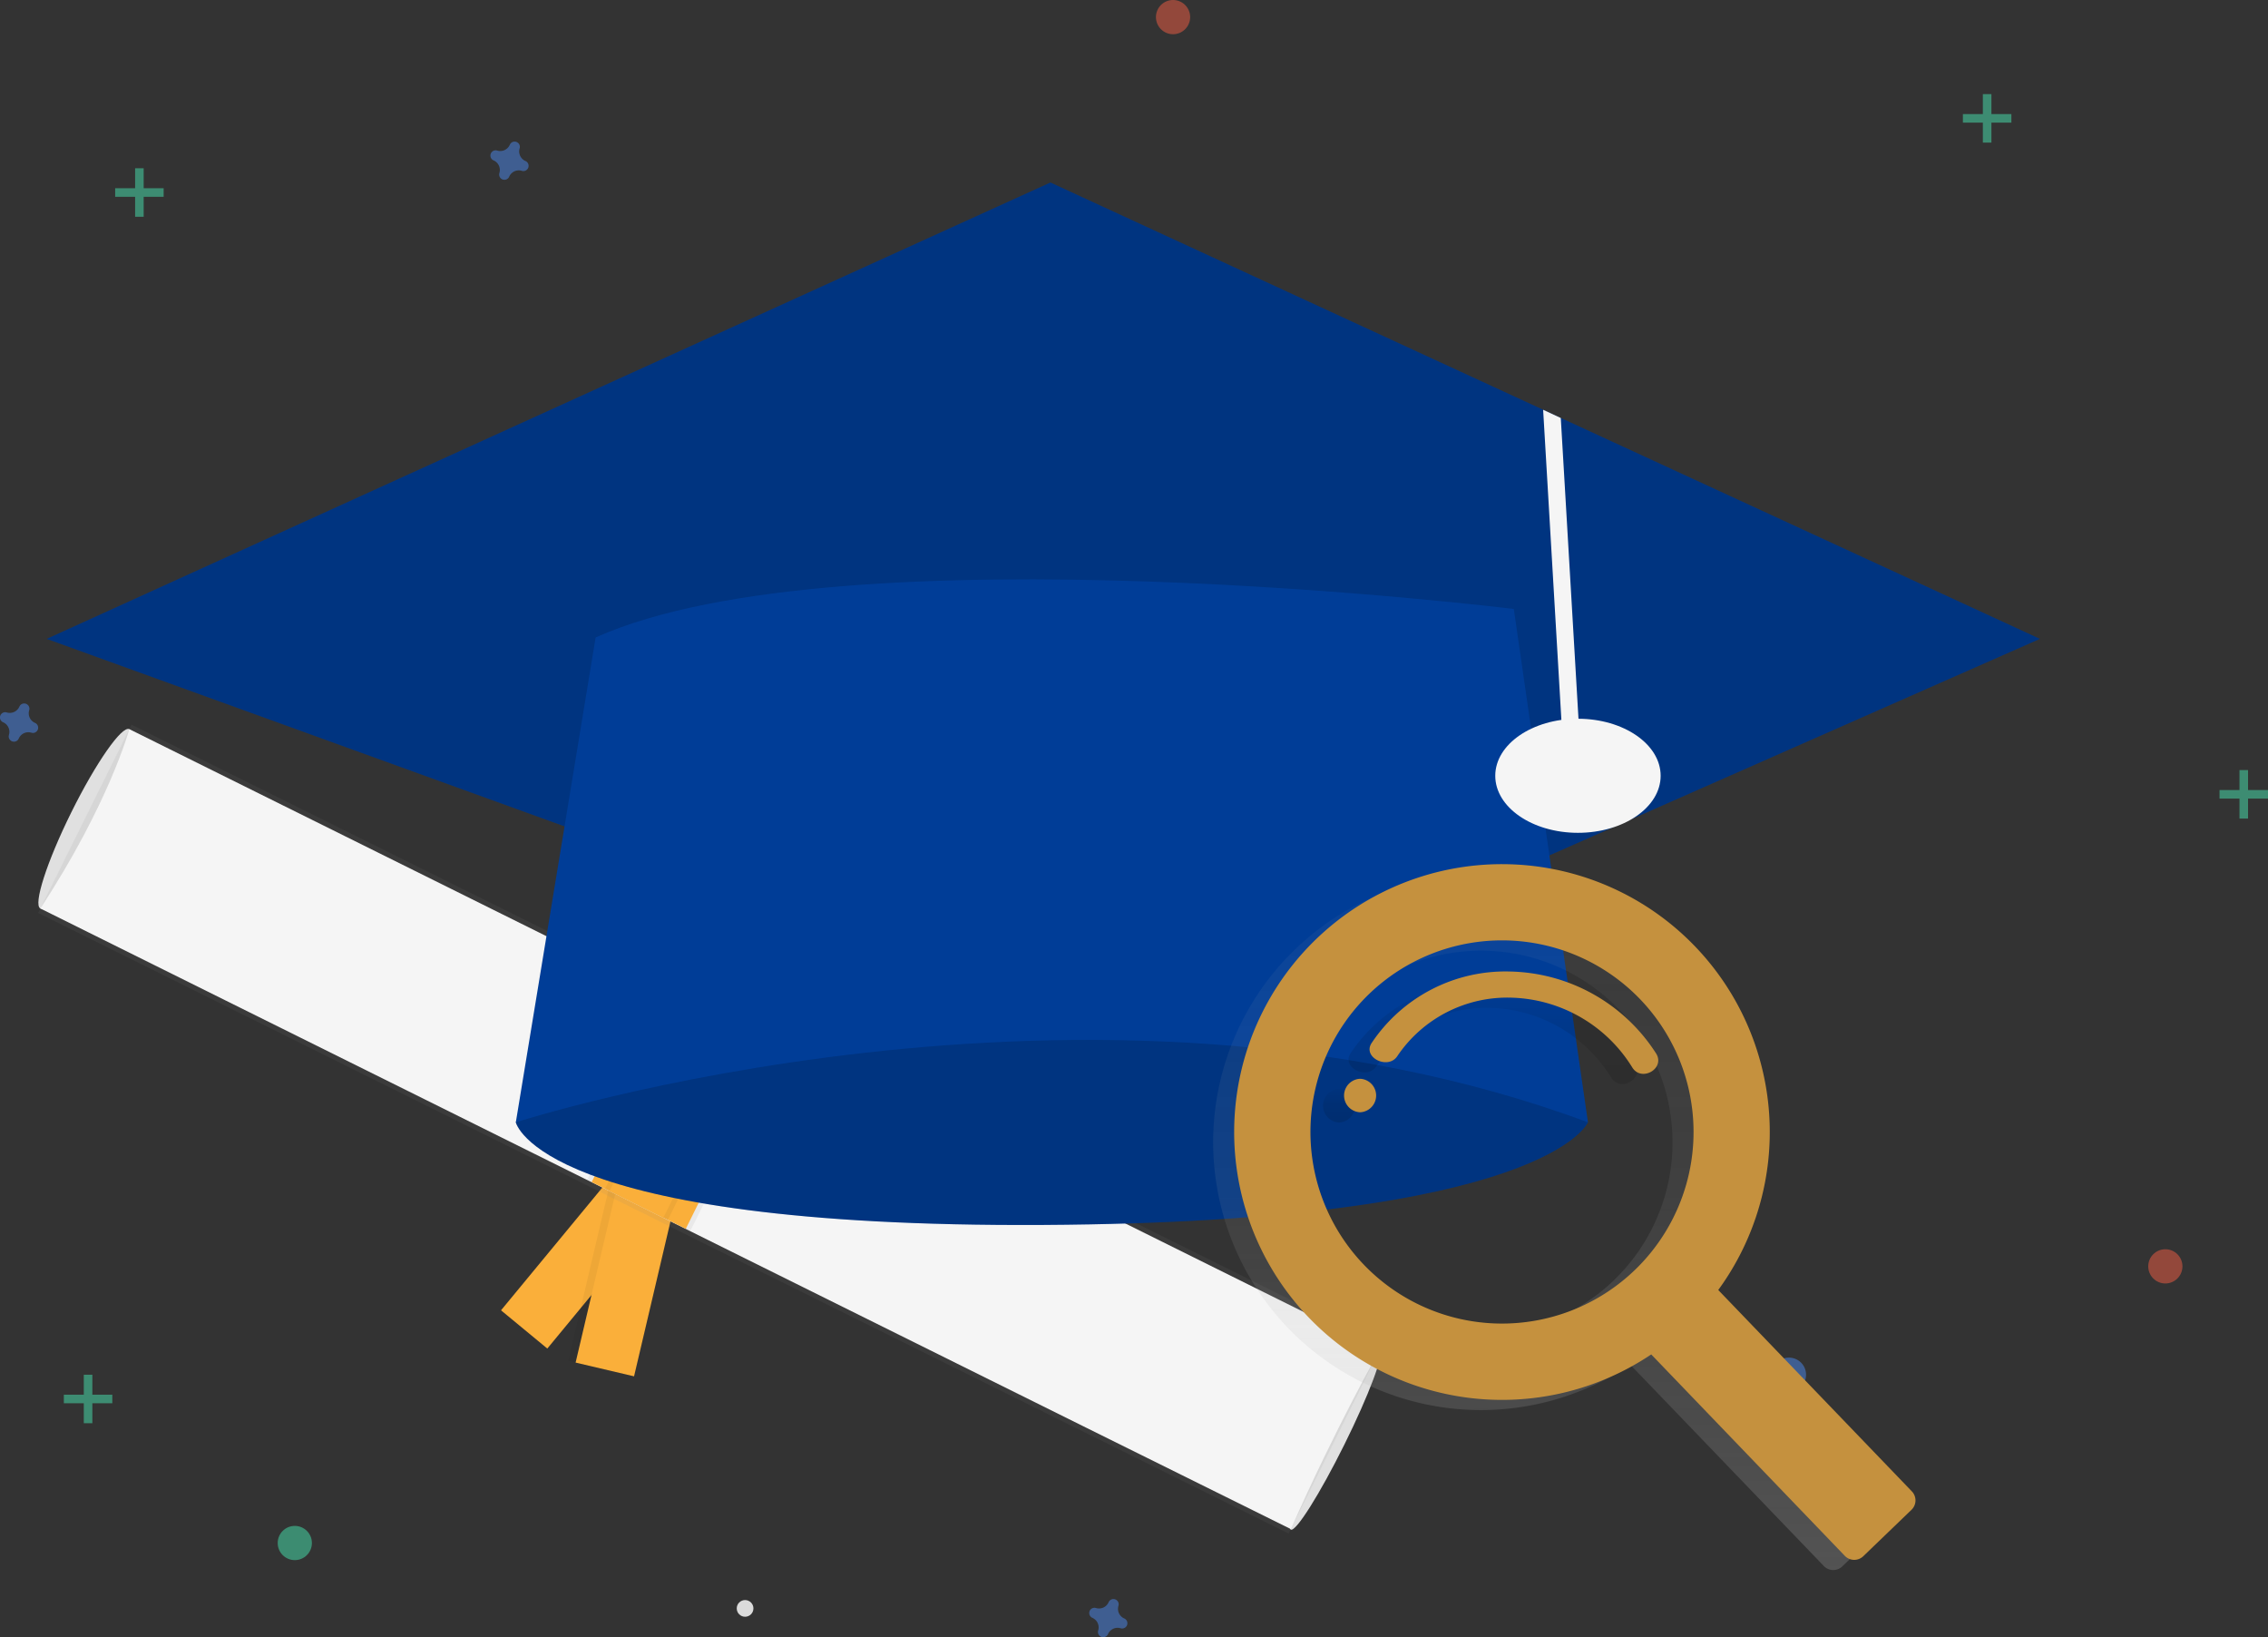
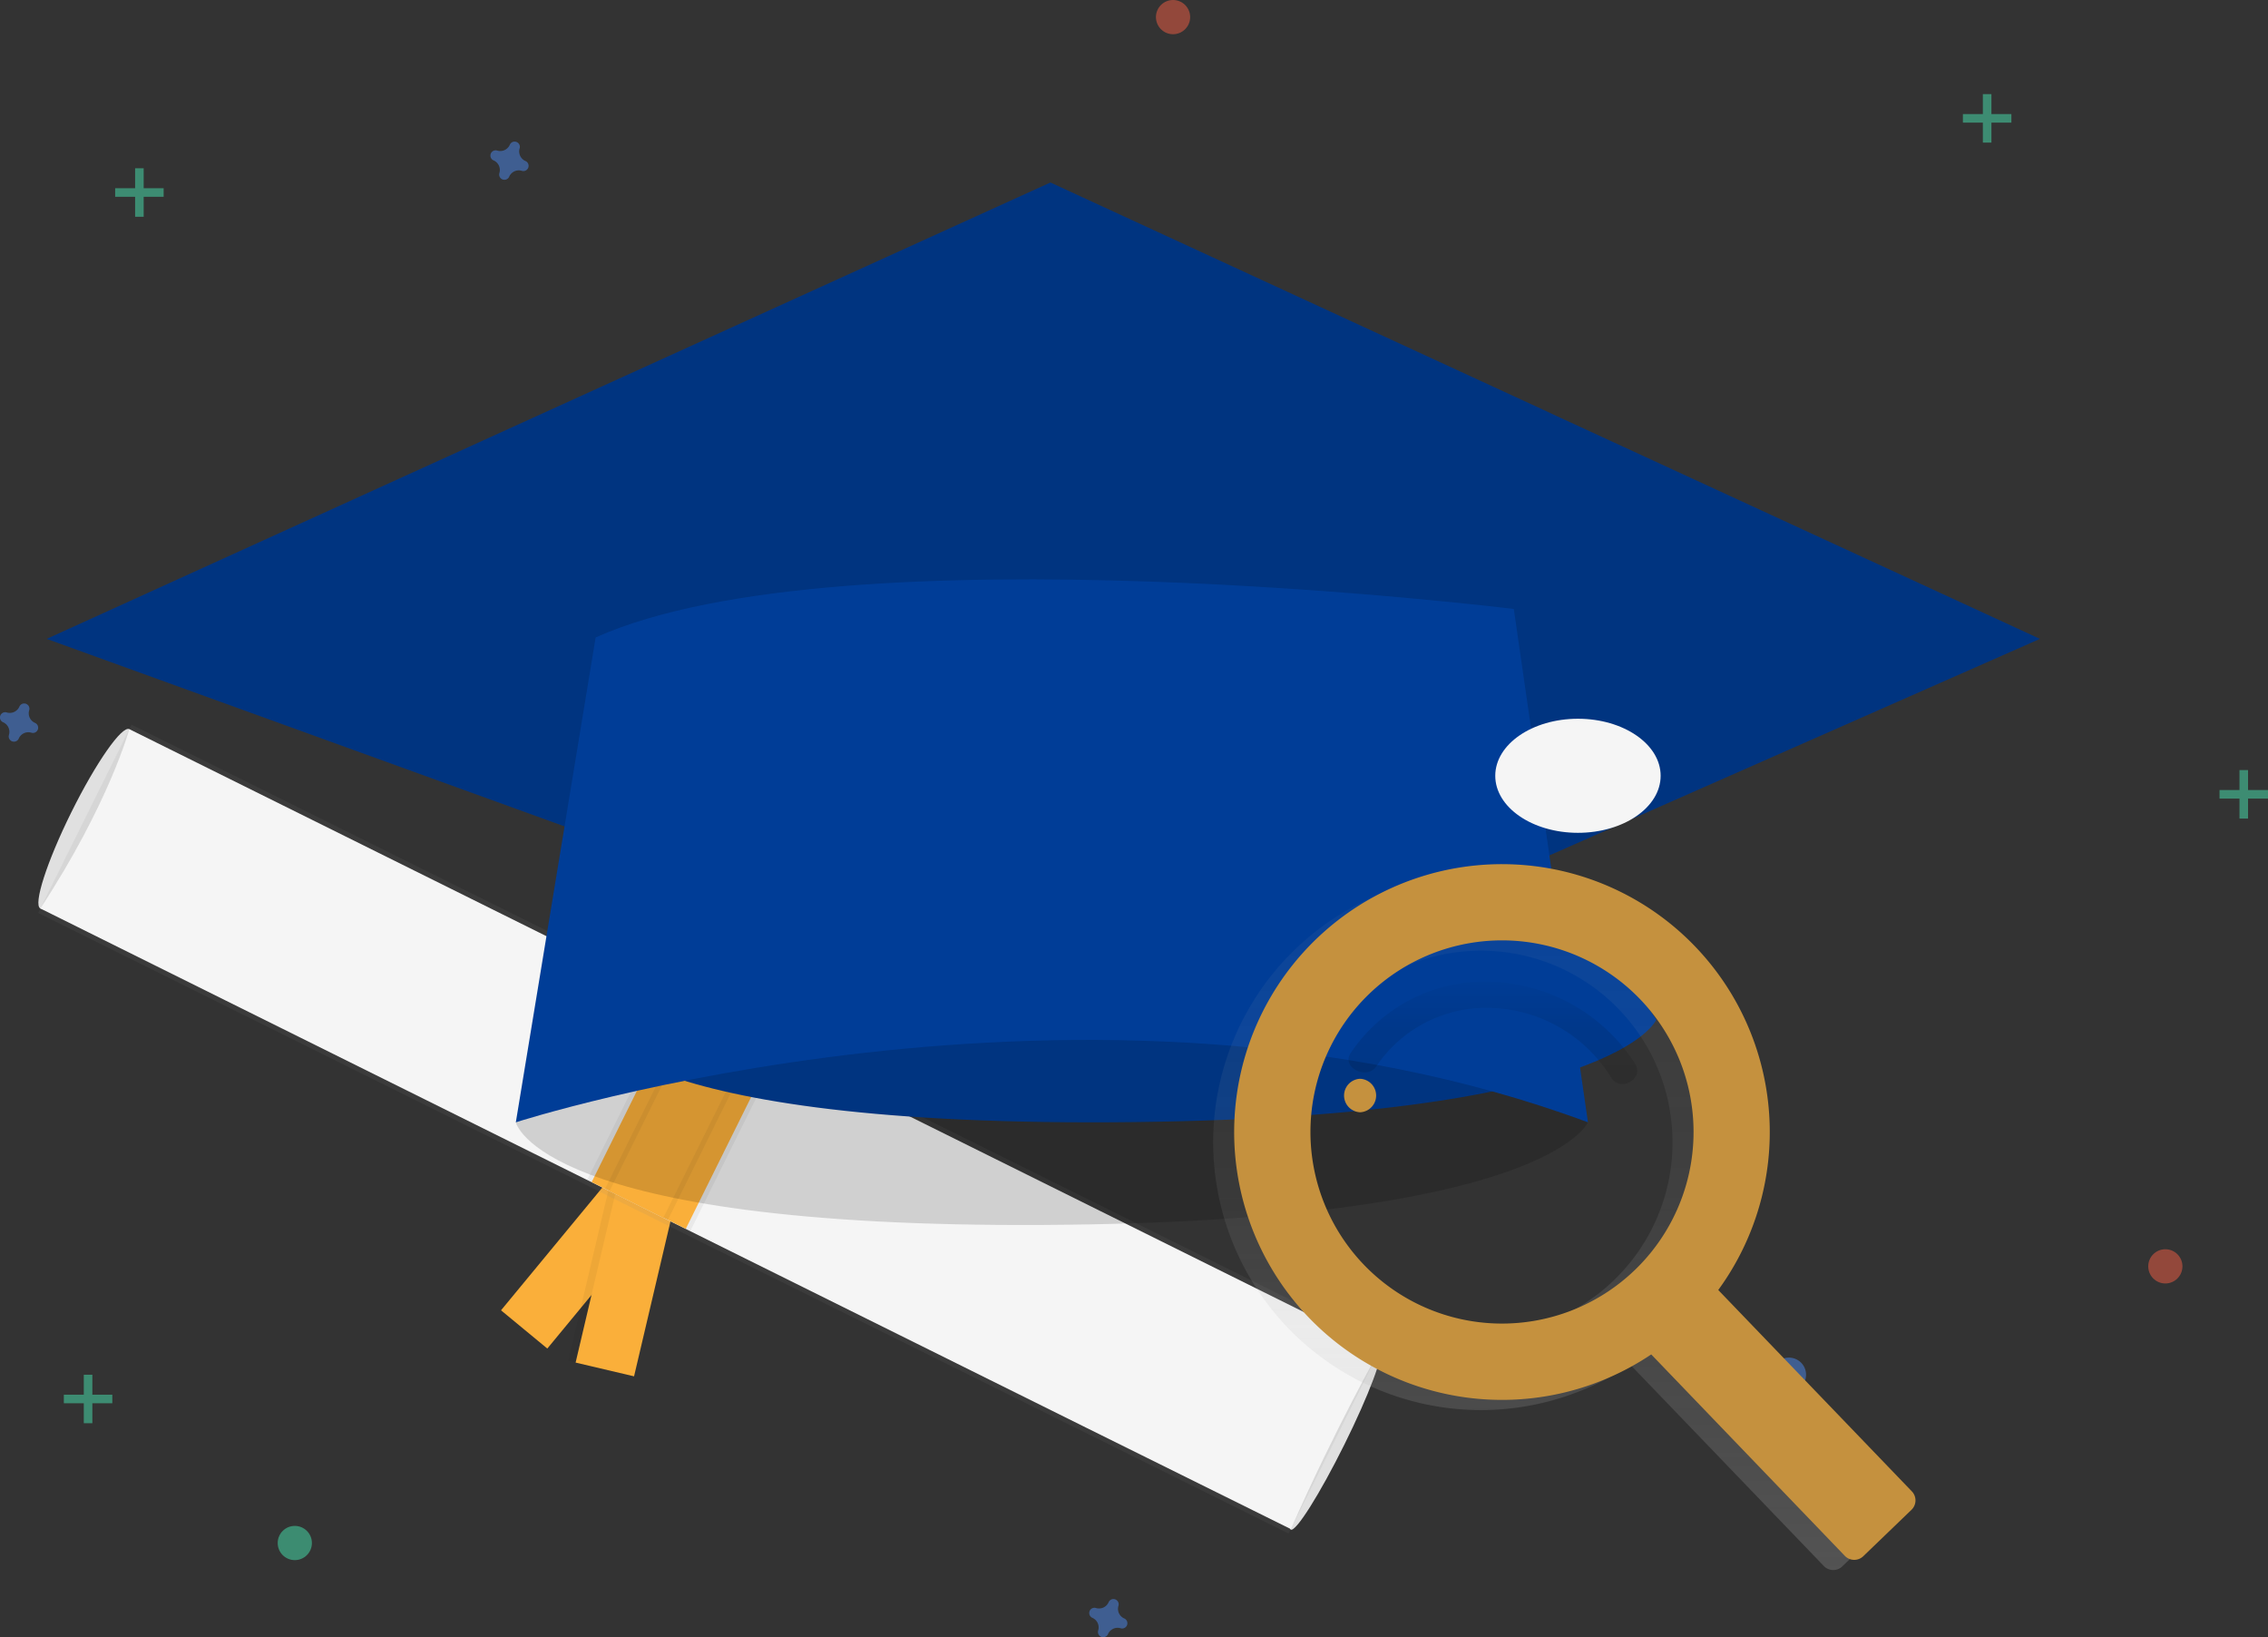
<svg xmlns="http://www.w3.org/2000/svg" xmlns:xlink="http://www.w3.org/1999/xlink" width="221.174" height="159.622" viewBox="0 0 221.174 159.622">
  <rect x="0" y="0" width="221.174" height="159.622" fill="#333333" stroke="none" />
  <defs>
    <linearGradient id="linear-gradient" x1="-11.741" x2="-11.741" y1="5.084" y2="4.933" gradientUnits="objectBoundingBox">
      <stop offset="0" stop-color="gray" stop-opacity=".251" />
      <stop offset=".535" stop-color="gray" stop-opacity=".122" />
      <stop offset="1" stop-color="gray" stop-opacity=".102" />
    </linearGradient>
    <linearGradient id="linear-gradient-2" x1=".5" x2=".5" y1="1" gradientUnits="objectBoundingBox">
      <stop offset="0" stop-color="#b3b3b3" stop-opacity=".251" />
      <stop offset=".54" stop-color="#b3b3b3" stop-opacity=".102" />
      <stop offset="1" stop-color="#b3b3b3" stop-opacity=".051" />
    </linearGradient>
    <linearGradient id="linear-gradient-3" x1=".5" x2=".5" y1=".999" gradientUnits="objectBoundingBox">
      <stop offset="0" stop-opacity=".122" />
      <stop offset=".55" stop-opacity=".09" />
      <stop offset="1" stop-opacity=".02" />
    </linearGradient>
    <linearGradient id="linear-gradient-4" x1=".5" x2=".5" y1="1" y2="0" xlink:href="#linear-gradient-3" />
    <style>
            .cls-1{fill:#e0e0e0}.cls-2{fill:#faaf3a}.cls-3{opacity:.05}.cls-5{fill:#f5f5f5}.cls-10,.cls-7,.cls-9{opacity:.5}.cls-8{fill:#47e6b1}.cls-9{fill:#4d8af0}.cls-10{fill:#f55f44}.cls-12{fill:#003d97}.cls-13{opacity:.15}.cls-17{fill:#c5913e}
        </style>
  </defs>
  <g id="Group_852" transform="translate(-612 -444)">
    <g id="undraw_Graduation_ktn0" transform="translate(612 444)">
      <ellipse id="Ellipse_107" cx="9.759" cy="1.464" class="cls-1" rx="9.759" ry="1.464" transform="translate(2.625 87.922) rotate(-63.611)" />
      <ellipse id="Ellipse_108" cx="9.759" cy=".995" class="cls-1" rx="9.759" ry=".995" transform="translate(124.985 148.69) rotate(-63.611)" />
      <path id="Rectangle_569" d="M0 0H5.855V19.518H0z" class="cls-2" transform="translate(61.286 112.698) rotate(39.547)" />
      <path id="Rectangle_570" d="M0 0H6.588V19.518H0z" class="cls-3" transform="translate(61.833 134.185) rotate(-166.769)" />
      <path id="Rectangle_571" d="M0 0H5.855V19.518H0z" class="cls-2" transform="translate(61.833 134.185) rotate(-166.769)" />
      <path id="Rectangle_572" fill="url(#linear-gradient)" d="M0 0H20.493V136.135H0z" transform="translate(3.719 89.009) rotate(-63.611)" />
      <path id="Path_4703" d="M338.361 496.623c-2.387-1.145-123.7-61.375-121.949-60.508 6.733-10.277 8.675-17.484 8.675-17.484l121.949 60.508s-4.283 7.516-8.675 17.484z" class="cls-5" transform="translate(-212.476 -347.543)" />
      <path id="Rectangle_573" d="M0 0H11.223V19.518H0z" class="cls-3" transform="translate(65.936 97.548) rotate(26.389)" />
      <path id="Rectangle_574" d="M0 0H10.247V19.518H0z" class="cls-2" transform="translate(66.373 97.765) rotate(26.389)" />
      <path id="Rectangle_575" d="M0 0H6.831V19.518H0z" class="cls-3" transform="translate(67.684 98.416) rotate(26.389)" />
      <path id="Rectangle_576" d="M0 0H5.855V19.518H0z" class="cls-2" transform="translate(68.121 98.633) rotate(26.389)" />
-       <circle id="Ellipse_109" cx=".814" cy=".814" r=".814" fill="#dbdbdb" transform="translate(71.846 155.997)" />
      <g id="Group_847" class="cls-7" transform="translate(6.226 134.03)">
        <path id="Rectangle_577" d="M0 0H0.834V4.727H0z" class="cls-8" transform="translate(1.946)" />
        <path id="Rectangle_578" d="M0 0H0.834V4.727H0z" class="cls-8" transform="translate(4.727 1.946) rotate(90)" />
      </g>
      <g id="Group_848" class="cls-7" transform="translate(216.447 75.079)">
        <path id="Rectangle_579" d="M0 0H0.834V4.727H0z" class="cls-8" transform="translate(1.946)" />
        <path id="Rectangle_580" d="M0 0H0.834V4.727H0z" class="cls-8" transform="translate(4.727 1.946) rotate(90)" />
      </g>
      <g id="Group_849" class="cls-7" transform="translate(11.231 16.406)">
        <path id="Rectangle_581" d="M0 0H0.834V4.727H0z" class="cls-8" transform="translate(1.946)" />
        <path id="Rectangle_582" d="M0 0H0.834V4.727H0z" class="cls-8" transform="translate(4.727 1.946) rotate(90)" />
      </g>
      <g id="Group_850" class="cls-7" transform="translate(191.421 9.176)">
        <path id="Rectangle_583" d="M0 0H0.834V4.727H0z" class="cls-8" transform="translate(1.946)" />
        <path id="Rectangle_584" d="M0 0H0.834V4.727H0z" class="cls-8" transform="translate(4.727 1.946) rotate(90)" />
      </g>
      <path id="Path_4704" d="M205.724 411.526a1.022 1.022 0 0 1-.569-1.235.492.492 0 0 0 .022-.113.512.512 0 0 0-.921-.34.492.492 0 0 0-.057.1 1.022 1.022 0 0 1-1.235.569.491.491 0 0 0-.113-.022.512.512 0 0 0-.34.921.49.49 0 0 0 .1.057 1.022 1.022 0 0 1 .569 1.235.491.491 0 0 0-.022.113.512.512 0 0 0 .921.34.49.49 0 0 0 .057-.1 1.022 1.022 0 0 1 1.235-.569.49.49 0 0 0 .113.022.512.512 0 0 0 .34-.921.491.491 0 0 0-.1-.057z" class="cls-9" transform="translate(-202.308 -341.047)" />
      <path id="Path_4705" d="M377.724 214.526a1.022 1.022 0 0 1-.569-1.235.488.488 0 0 0 .022-.113.512.512 0 0 0-.921-.34.49.49 0 0 0-.057.1 1.022 1.022 0 0 1-1.235.569.491.491 0 0 0-.113-.022.512.512 0 0 0-.34.921.491.491 0 0 0 .1.057 1.022 1.022 0 0 1 .569 1.235.488.488 0 0 0-.022.113.512.512 0 0 0 .921.34.493.493 0 0 0 .057-.1 1.022 1.022 0 0 1 1.235-.569.493.493 0 0 0 .113.022.512.512 0 0 0 .34-.921.492.492 0 0 0-.1-.057z" class="cls-9" transform="translate(-326.48 -198.827)" />
      <path id="Path_4706" d="M587.724 725.526a1.022 1.022 0 0 1-.569-1.235.494.494 0 0 0 .022-.113.512.512 0 0 0-.921-.34.491.491 0 0 0-.057.1 1.022 1.022 0 0 1-1.235.569.494.494 0 0 0-.113-.022.512.512 0 0 0-.34.92.489.489 0 0 0 .1.057 1.022 1.022 0 0 1 .569 1.235.491.491 0 0 0-.022.113.512.512 0 0 0 .921.339.483.483 0 0 0 .057-.1 1.022 1.022 0 0 1 1.235-.569.488.488 0 0 0 .113.022.512.512 0 0 0 .34-.92.492.492 0 0 0-.1-.056z" class="cls-9" transform="translate(-478.085 -567.733)" />
      <circle id="Ellipse_110" cx="1.668" cy="1.668" r="1.668" class="cls-10" transform="translate(209.495 121.795)" />
      <circle id="Ellipse_111" cx="1.668" cy="1.668" r="1.668" class="cls-9" transform="translate(172.79 132.361)" />
      <circle id="Ellipse_112" cx="1.668" cy="1.668" r="1.668" fill="#47e6b1" opacity="0.5" transform="translate(27.081 148.768)" />
      <circle id="Ellipse_113" cx="1.668" cy="1.668" r="1.668" class="cls-10" transform="translate(112.727)" />
-       <path id="Path_4707" d="M389.871 462l-6.674 10.01s2.225 10.289 51.443 10.011 53.111-10.011 53.111-10.011l-9.176-13.347-28.085-19.182z" class="cls-12" transform="translate(-332.897 -362.595)" />
+       <path id="Path_4707" d="M389.871 462s2.225 10.289 51.443 10.011 53.111-10.011 53.111-10.011l-9.176-13.347-28.085-19.182z" class="cls-12" transform="translate(-332.897 -362.595)" />
      <path id="Path_4708" d="M389.871 462l-6.674 10.01s2.225 10.289 51.443 10.011 53.111-10.011 53.111-10.011l-9.176-13.347-28.085-19.182z" class="cls-13" transform="translate(-332.897 -362.595)" />
      <path id="Path_4709" d="M210.765 108.491l-87.592 38.652-106.779-38.652L114.275 64l48.048 22.154 1.721.8z" class="cls-12" transform="translate(-11.837 -46.204)" />
      <path id="Path_4710" d="M210.765 108.491l-87.592 38.652-106.779-38.652L114.275 64l48.048 22.154 1.721.8z" class="cls-13" transform="translate(-11.837 -46.204)" />
-       <path id="Path_4711" d="M544.718 175.273l-1.668.1-1.866-31.7 1.721.8z" class="cls-5" transform="translate(-390.698 -103.72)" />
      <path id="Path_4712" d="M390.983 371.776l-7.783 47.272s55.892-18.075 104.554 0L480.522 369s-65.347-8.068-89.539 2.776z" class="cls-12" transform="translate(-332.897 -309.628)" />
      <ellipse id="Ellipse_114" cx="8.064" cy="5.561" class="cls-5" rx="8.064" ry="5.561" transform="translate(145.817 70.074)" />
    </g>
    <g id="Group_851" transform="translate(730.346 528.253)">
      <path id="Path_4713" fill="url(#linear-gradient-2)" d="M657.325 370.72a26.116 26.116 0 1 0-4.272 39.782l18.88 19.637a1.272 1.272 0 0 0 1.8.035l4.7-4.523a1.272 1.272 0 0 0 .035-1.8l-18.875-19.635a26.119 26.119 0 0 0-2.27-33.5zm-5.881 31.572a18.68 18.68 0 1 1 .519-26.414 18.68 18.68 0 0 1-.519 26.414z" transform="translate(-612.42 -361.712)" />
-       <path id="Path_4714" fill="url(#linear-gradient-3)" d="M677.654 487.6a1.634 1.634 0 0 0 0 3.265 1.634 1.634 0 0 0 0-3.265z" transform="translate(-665.413 -465.684)" />
      <path id="Path_4715" fill="url(#linear-gradient-4)" d="M704.713 425.15a15.691 15.691 0 0 0-13.535 6.991c-.893 1.4 1.642 2.632 2.53 1.241a12.941 12.941 0 0 1 11.225-5.679 14.3 14.3 0 0 1 11.667 6.787c.891 1.469 3.228.134 2.345-1.327a17.4 17.4 0 0 0-14.232-8.013z" transform="translate(-677.826 -413.692)" />
      <path id="Path_4716" d="M669.555 364.8a26.116 26.116 0 1 0-4.272 39.78l18.878 19.639a1.272 1.272 0 0 0 1.8.035l4.7-4.524a1.272 1.272 0 0 0 .035-1.8l-18.878-19.63a26.119 26.119 0 0 0-2.263-33.5zm-5.88 31.559a18.68 18.68 0 1 1 .519-26.414 18.68 18.68 0 0 1-.519 26.414z" class="cls-17" transform="translate(-622.601 -356.784)" />
      <path id="Path_4717" d="M689.884 481.67a1.634 1.634 0 0 0 0 3.265 1.634 1.634 0 0 0 0-3.265z" class="cls-17" transform="translate(-675.594 -460.747)" />
-       <path id="Path_4718" d="M716.943 419.229a15.691 15.691 0 0 0-13.535 6.991c-.893 1.4 1.642 2.632 2.53 1.241a12.941 12.941 0 0 1 11.225-5.679 14.3 14.3 0 0 1 11.669 6.787c.891 1.469 3.228.134 2.346-1.327a17.334 17.334 0 0 0-14.235-8.013z" class="cls-17" transform="translate(-688.007 -408.764)" />
    </g>
  </g>
</svg>